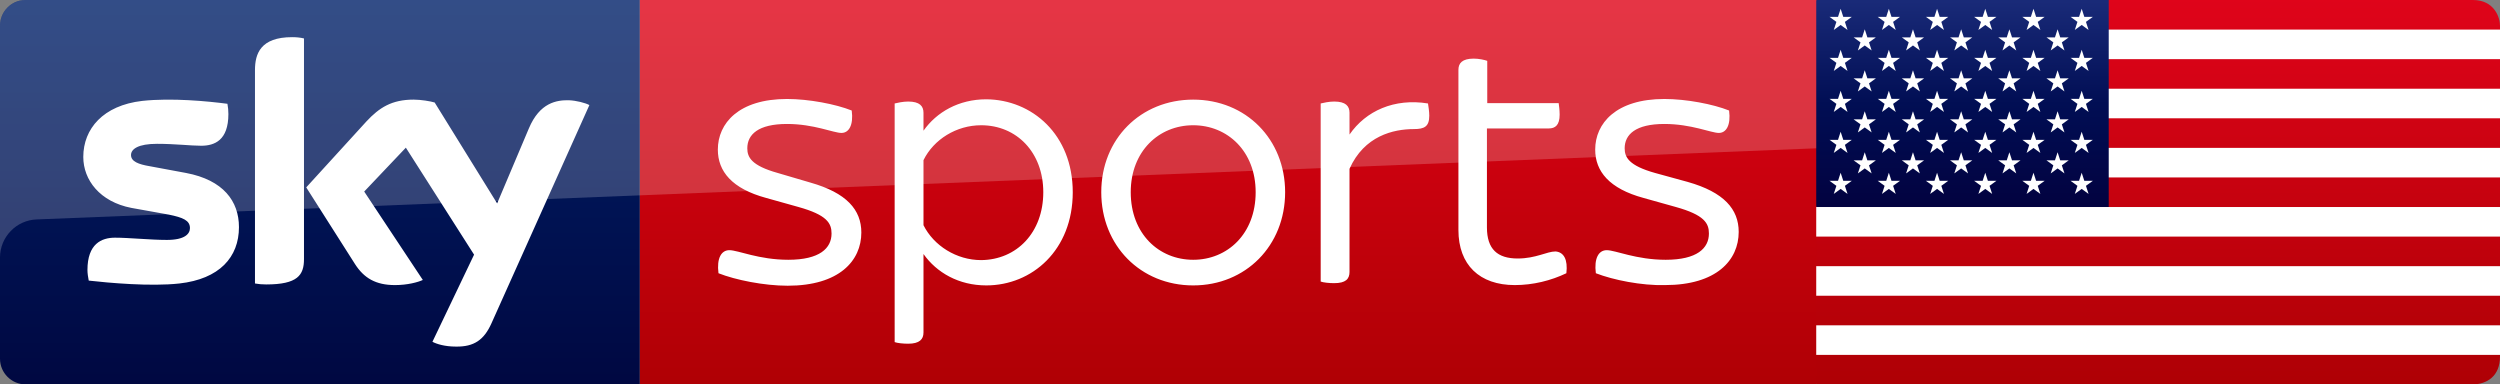
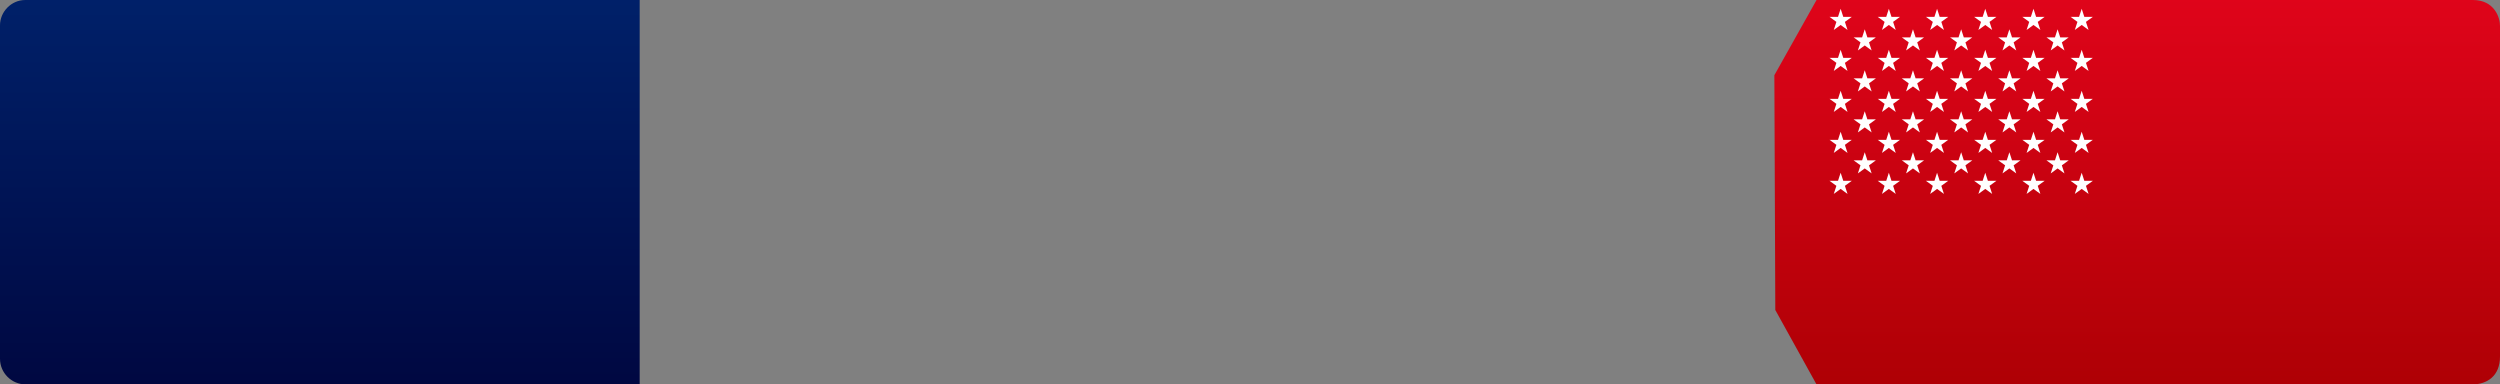
<svg xmlns="http://www.w3.org/2000/svg" xmlns:ns1="http://www.inkscape.org/namespaces/inkscape" xmlns:ns2="http://sodipodi.sourceforge.net/DTD/sodipodi-0.dtd" xmlns:xlink="http://www.w3.org/1999/xlink" width="871" height="133.944" id="svg3556" version="1.1" ns1:version="0.92.3 (2405546, 2018-03-11)" ns2:docname="Sky_Sports_Action.svg">
  <rect width="100%" height="100%" fill="#808080" stroke="none" />
  <defs id="defs3558">
    <linearGradient ns1:collect="always" id="linearGradient1078">
      <stop style="stop-color:#020240;stop-opacity:1" offset="0" id="stop1074" />
      <stop id="stop1083" offset="0.5" style="stop-color:#010e54;stop-opacity:1" />
      <stop style="stop-color:#192a78;stop-opacity:1" offset="1" id="stop1076" />
    </linearGradient>
    <linearGradient ns1:collect="always" id="linearGradient1069">
      <stop style="stop-color:#af0005;stop-opacity:1" offset="0" id="stop1065" />
      <stop style="stop-color:#df041a;stop-opacity:1" offset="1" id="stop1067" />
    </linearGradient>
    <linearGradient id="a" gradientUnits="userSpaceOnUse" x1="-8599.162" y1="-4719.377" x2="-8599.162" y2="-4553.606" gradientTransform="rotate(180,-4107.903,-2290.35)">
      <stop offset="0" stop-color="#a80002" id="stop3495" />
      <stop offset="1" stop-color="#ea021a" id="stop3497" />
    </linearGradient>
    <linearGradient id="b" gradientUnits="userSpaceOnUse" x1="99.851" y1="138.674" x2="99.851" y2="-27.096">
      <stop offset="0" stop-color="#00043b" id="stop3502" />
      <stop offset="1" stop-color="#002672" id="stop3504" />
    </linearGradient>
    <linearGradient id="a-1" gradientUnits="userSpaceOnUse" x1="-8599.162" y1="-4719.377" x2="-8599.162" y2="-4553.606" gradientTransform="rotate(180,-4107.903,-2290.35)">
      <stop offset="0" stop-color="#a80002" id="stop4006" />
      <stop offset="1" stop-color="#ea021a" id="stop4008" />
    </linearGradient>
    <linearGradient id="b-7" gradientUnits="userSpaceOnUse" x1="99.851" y1="138.674" x2="99.851" y2="-27.096">
      <stop offset="0" stop-color="#00043b" id="stop4013" />
      <stop offset="1" stop-color="#002672" id="stop4015" />
    </linearGradient>
    <linearGradient id="a-4" gradientUnits="userSpaceOnUse" x1="-8599.162" y1="-4719.377" x2="-8599.162" y2="-4553.606" gradientTransform="rotate(180,-4107.903,-2290.35)">
      <stop offset="0" stop-color="#a80002" id="stop4341" />
      <stop offset="1" stop-color="#ea021a" id="stop4343" />
    </linearGradient>
    <linearGradient id="b-0" gradientUnits="userSpaceOnUse" x1="99.851" y1="138.674" x2="99.851" y2="-27.096">
      <stop offset="0" stop-color="#00043b" id="stop4348" />
      <stop offset="1" stop-color="#002672" id="stop4350" />
    </linearGradient>
    <linearGradient id="a-9" gradientUnits="userSpaceOnUse" x1="-8599.162" y1="-4719.377" x2="-8599.162" y2="-4553.606" gradientTransform="rotate(180,-4107.903,-2290.35)">
      <stop offset="0" stop-color="#a80002" id="stop5442" />
      <stop offset="1" stop-color="#ea021a" id="stop5444" />
    </linearGradient>
    <linearGradient id="b-4" gradientUnits="userSpaceOnUse" x1="99.851" y1="138.674" x2="99.851" y2="-27.096">
      <stop offset="0" stop-color="#00043b" id="stop5449" />
      <stop offset="1" stop-color="#002672" id="stop5451" />
    </linearGradient>
    <linearGradient ns1:collect="always" xlink:href="#linearGradient1069" id="linearGradient1071" x1="365.295" y1="267.611" x2="365.295" y2="134.72" gradientUnits="userSpaceOnUse" />
    <linearGradient ns1:collect="always" xlink:href="#linearGradient1078" id="linearGradient1080" x1="270.316" y1="207.021" x2="270.316" y2="135.518" gradientUnits="userSpaceOnUse" />
    <linearGradient ns1:collect="always" xlink:href="#linearGradient1078" id="linearGradient1085" gradientUnits="userSpaceOnUse" x1="270.316" y1="207.021" x2="270.316" y2="135.801" />
  </defs>
  <ns2:namedview id="base" pagecolor="#ffffff" bordercolor="#666666" borderopacity="1.0" ns1:pageopacity="0.0" ns1:pageshadow="2" ns1:zoom="0.8859375" ns1:cx="450.44249" ns1:cy="-4.1126259" ns1:document-units="px" ns1:current-layer="layer1" showgrid="true" fit-margin-left="0" fit-margin-bottom="0" fit-margin-top="0" fit-margin-right="0" ns1:window-width="879" ns1:window-height="521" ns1:window-x="5" ns1:window-y="3" ns1:window-maximized="0" showguides="false">
    <ns1:grid type="xygrid" id="grid1045" originx="0" originy="2.7783203e-006" />
  </ns2:namedview>
  <g ns1:label="Layer 1" ns1:groupmode="layer" id="layer1" transform="translate(427.662,-135.264)">
    <path style="fill:url(#linearGradient1071);fill-opacity:1;stroke-width:0.034" d="m 205.221,135.264 h 228.664 c 7.491,0 9.453,6.108 9.453,8.944 V 259.508 c 0,6.765 -4.493,9.7 -9.806,9.7 h -228.311 l -14.367,-25.94 -0.328,-81.807 z" id="rect986" ns1:connector-curvature="0" ns2:nodetypes="ccccccccc" />
-     <path style="stroke:#ffffff;stroke-width:10.303" ns1:connector-curvature="0" d="m 202.338,150.719 h 242 m 0,20.607 h -242 m 0,20.607 h 242 m 0,20.607 h -242 m 0,20.607 h 242 m 0,20.607 h -242" id="path988" ns2:nodetypes="cccccccccccc" />
-     <path style="fill:url(#linearGradient1085);fill-opacity:1;stroke-width:0.034" d="m 205.221,135.264 h 101.797 v 72.124 H 205.221 l -8.747,-13.495 0.141,-48 z" id="rect990" ns1:connector-curvature="0" ns2:nodetypes="ccccccc" />
    <g id="g5439" transform="matrix(1.116,0,0,1.116,-427.662,135.264)">
      <linearGradient id="linearGradient5487" gradientUnits="userSpaceOnUse" x1="-8599.162" y1="-4719.377" x2="-8599.162" y2="-4553.606" gradientTransform="rotate(180,-4107.903,-2290.35)">
        <stop offset="0" stop-color="#a80002" id="stop5489" />
        <stop offset="1" stop-color="#ea021a" id="stop5491" />
      </linearGradient>
-       <path style="fill:url(#a-9)" ns1:connector-curvature="0" d="M 199.7,0 H 567 V 120 L 199.7,120 Z" id="path5446" ns2:nodetypes="ccccc" />
      <linearGradient id="linearGradient5494" gradientUnits="userSpaceOnUse" x1="99.851" y1="138.674" x2="99.851" y2="-27.096">
        <stop offset="0" stop-color="#00043b" id="stop5496" />
        <stop offset="1" stop-color="#002672" id="stop5498" />
      </linearGradient>
      <path style="fill:url(#b-4)" ns1:connector-curvature="0" d="M 199.7,120 H 8 c -4.4,0 -8,-3.6 -8,-8 V 7.9 C 0,3.7 3.5,0 7.9,0 h 191.8 z" id="path5453" />
-       <path style="fill:#ffffff" ns1:connector-curvature="0" d="m 135,106.7 c 1.3,0.7 3.9,1.5 7.3,1.5 5.7,0.1 8.8,-2.1 11.1,-7.2 L 184,32.8 c -1.3,-0.7 -4.1,-1.4 -6.3,-1.5 -3.9,-0.1 -9.2,0.7 -12.6,8.8 L 155.2,63.5 135.7,32 c -1.3,-0.4 -4.3,-0.9 -6.6,-0.9 -6.8,0 -10.7,2.5 -14.7,6.8 l -18.8,20.6 15.2,23.9 c 2.8,4.4 6.5,6.6 12.5,6.6 3.9,0 7.2,-0.9 8.7,-1.6 L 113.7,59.8 126.7,46.1 148,79.5 Z M 94.9,80.9 c 0,5 -2,7.9 -11.8,7.9 -1.3,0 -2.4,-0.1 -3.5,-0.3 V 21.9 c 0,-5.1 1.7,-10.3 11.6,-10.3 1.2,0 2.5,0.1 3.7,0.4 z m -20.3,-10 c 0,9.4 -6.1,16.2 -18.6,17.6 -9,1 -22.1,-0.2 -28.3,-0.9 -0.2,-1 -0.4,-2.3 -0.4,-3.3 0,-8.2 4.4,-10.1 8.6,-10.1 4.3,0 11.1,0.7 16.2,0.7 5.6,0 7.2,-1.9 7.2,-3.7 0,-2.4 -2.2,-3.3 -6.6,-4.2 L 41,64.9 C 31.2,63 26,56.2 26,49 c 0,-8.8 6.2,-16.1 18.4,-17.5 9.2,-1 20.5,0.1 26.6,0.9 0.2,1.1 0.3,2.1 0.3,3.2 0,8.2 -4.3,9.9 -8.5,9.9 -3.2,0 -8.1,-0.6 -13.8,-0.6 -5.8,0 -8.1,1.6 -8.1,3.5 0,2 2.3,2.9 5.9,3.5 L 58.1,54 c 11.6,2.2 16.5,8.8 16.5,16.9 m 149.7,14.4 c -0.6,-4.7 0.9,-7.2 3.4,-7.2 2.7,0 9.2,3 18.4,3 9.8,0 13.5,-3.6 13.5,-8.2 0,-3.2 -1.4,-5.8 -10.4,-8.3 l -10,-2.8 c -10.7,-2.9 -15.1,-8.3 -15.1,-15.1 0,-8.2 6.5,-15.8 21.6,-15.8 6.8,0 15.2,1.6 20.2,3.6 0.6,4.6 -0.9,7 -3.2,7 -2.5,0 -8.6,-2.8 -17,-2.8 -9,0 -12.4,3.3 -12.4,7.6 0,2.8 1.3,5.4 9.5,7.7 l 10.2,3 c 11.3,3.2 15.9,8.5 15.9,15.6 0,8.8 -6.9,16.6 -23,16.6 -7.4,0 -16.3,-1.8 -21.6,-3.9 M 334.9,60 c 0,18.1 -12.7,29.1 -27,29.1 -8.6,0 -15.5,-4 -19.6,-9.8 v 24.5 c 0,2.1 -1.2,3.5 -4.8,3.5 -1.6,0 -3.4,-0.2 -4.2,-0.5 V 32.3 c 0.8,-0.2 2.6,-0.6 4.2,-0.6 3.6,0 4.8,1.4 4.8,3.5 v 5.6 c 4.1,-5.8 11,-9.8 19.6,-9.8 14.3,0.1 27,11 27,29 m -9.2,0 c 0,-12.4 -8.3,-20.9 -19.4,-20.9 -7.7,0 -14.8,4.4 -18,10.9 v 20.3 c 3.2,6.4 10.3,10.9 18,10.9 11.1,-0.1 19.4,-8.6 19.4,-21.2 m 18.1,0 c 0,-16.6 12.3,-28.9 28.7,-28.9 16.5,0 28.7,12.4 28.7,28.9 0,16.7 -12.3,29.1 -28.7,29.1 -16.4,0 -28.7,-12.4 -28.7,-29.1 m 48.2,0 c 0,-12.8 -8.8,-20.9 -19.5,-20.9 -10.7,0 -19.5,8.1 -19.5,20.9 0,13 8.8,21.1 19.5,21.1 C 383.2,81.1 392,73 392,60 m 54.2,-23.9 c 0,3.4 -1.5,4.2 -4.8,4.2 -6.4,0 -15.5,2.1 -20.1,12.4 v 32.2 c 0,2.2 -1.2,3.5 -4.8,3.5 -1.6,0 -3.4,-0.2 -4.2,-0.5 V 32.3 c 0.8,-0.2 2.6,-0.6 4.2,-0.6 3.6,0 4.8,1.4 4.8,3.5 V 42 c 5.1,-7.4 14,-11.4 24.5,-9.7 0.1,0.7 0.4,2.4 0.4,3.8 m 52,49.2 c -0.6,-4.7 0.9,-7.2 3.4,-7.2 2.7,0 9.2,3 18.4,3 9.8,0 13.5,-3.6 13.5,-8.2 0,-3.2 -1.4,-5.8 -10.4,-8.3 l -10,-2.8 C 502.4,58.9 498,53.5 498,46.7 c 0,-8.2 6.5,-15.8 21.6,-15.8 6.8,0 15.2,1.6 20.2,3.6 0.6,4.6 -0.9,7 -3.2,7 -2.4,0 -8.6,-2.8 -17,-2.8 -9,0 -12.4,3.3 -12.4,7.6 0,2.8 1.3,5.4 9.5,7.7 l 10.2,2.8 c 11.3,3.2 15.9,8.5 15.9,15.6 0,8.8 -6.9,16.6 -23,16.6 -7.3,0.2 -16.2,-1.6 -21.6,-3.7 m -9.2,0 c -4.8,2.3 -10.4,3.7 -16.1,3.7 -11,0 -17.6,-6.3 -17.6,-17.2 v -50 c 0,-2.1 1.2,-3.5 4.8,-3.5 1.6,0 3.4,0.4 4.2,0.7 v 13.2 h 22.3 c 0.1,0.7 0.3,2.2 0.3,3.6 0,3.3 -1.4,4.3 -3.4,4.3 H 464.2 V 71 c 0,6.8 3.3,9.7 9.6,9.7 5.7,0 9.1,-2.2 11.8,-2.2 2.6,0.2 3.9,2.5 3.4,6.8" id="path5455" />
-       <path style="opacity:0.2;fill:#ffffff" ns1:connector-curvature="0" d="M 8,0 H 567 V 46.3 L 11.5,68.5 C 5.1,68.7 0,74 0,80.4 V 8 C 0,3.6 3.6,0 8,0 Z" id="path5457" />
    </g>
    <g style="fill:#ffffff" id="g1015" transform="matrix(0.034,0,0,0.034,205.221,135.264)">
      <g id="s18">
        <g id="s9">
          <g id="s5">
            <g id="s4">
              <path ns1:connector-curvature="0" id="s" d="M 247,90 317.534,307.082 132.873,172.918 H 361.127 L 176.466,307.082 Z" />
              <use height="100%" width="100%" x="0" xlink:href="#s" y="420" id="use993" />
              <use height="100%" width="100%" x="0" xlink:href="#s" y="840" id="use995" />
              <use height="100%" width="100%" x="0" xlink:href="#s" y="1260" id="use997" />
            </g>
            <use height="100%" width="100%" x="0" xlink:href="#s" y="1680" id="use1000" />
          </g>
          <use height="100%" width="100%" xlink:href="#s4" x="247" y="210" id="use1003" />
        </g>
        <use height="100%" width="100%" y="0" xlink:href="#s9" x="494" id="use1006" />
      </g>
      <use height="100%" width="100%" y="0" xlink:href="#s18" x="988" id="use1009" />
      <use height="100%" width="100%" y="0" xlink:href="#s9" x="1976" id="use1011" />
      <use height="100%" width="100%" y="0" xlink:href="#s5" x="2470" id="use1013" />
    </g>
  </g>
</svg>